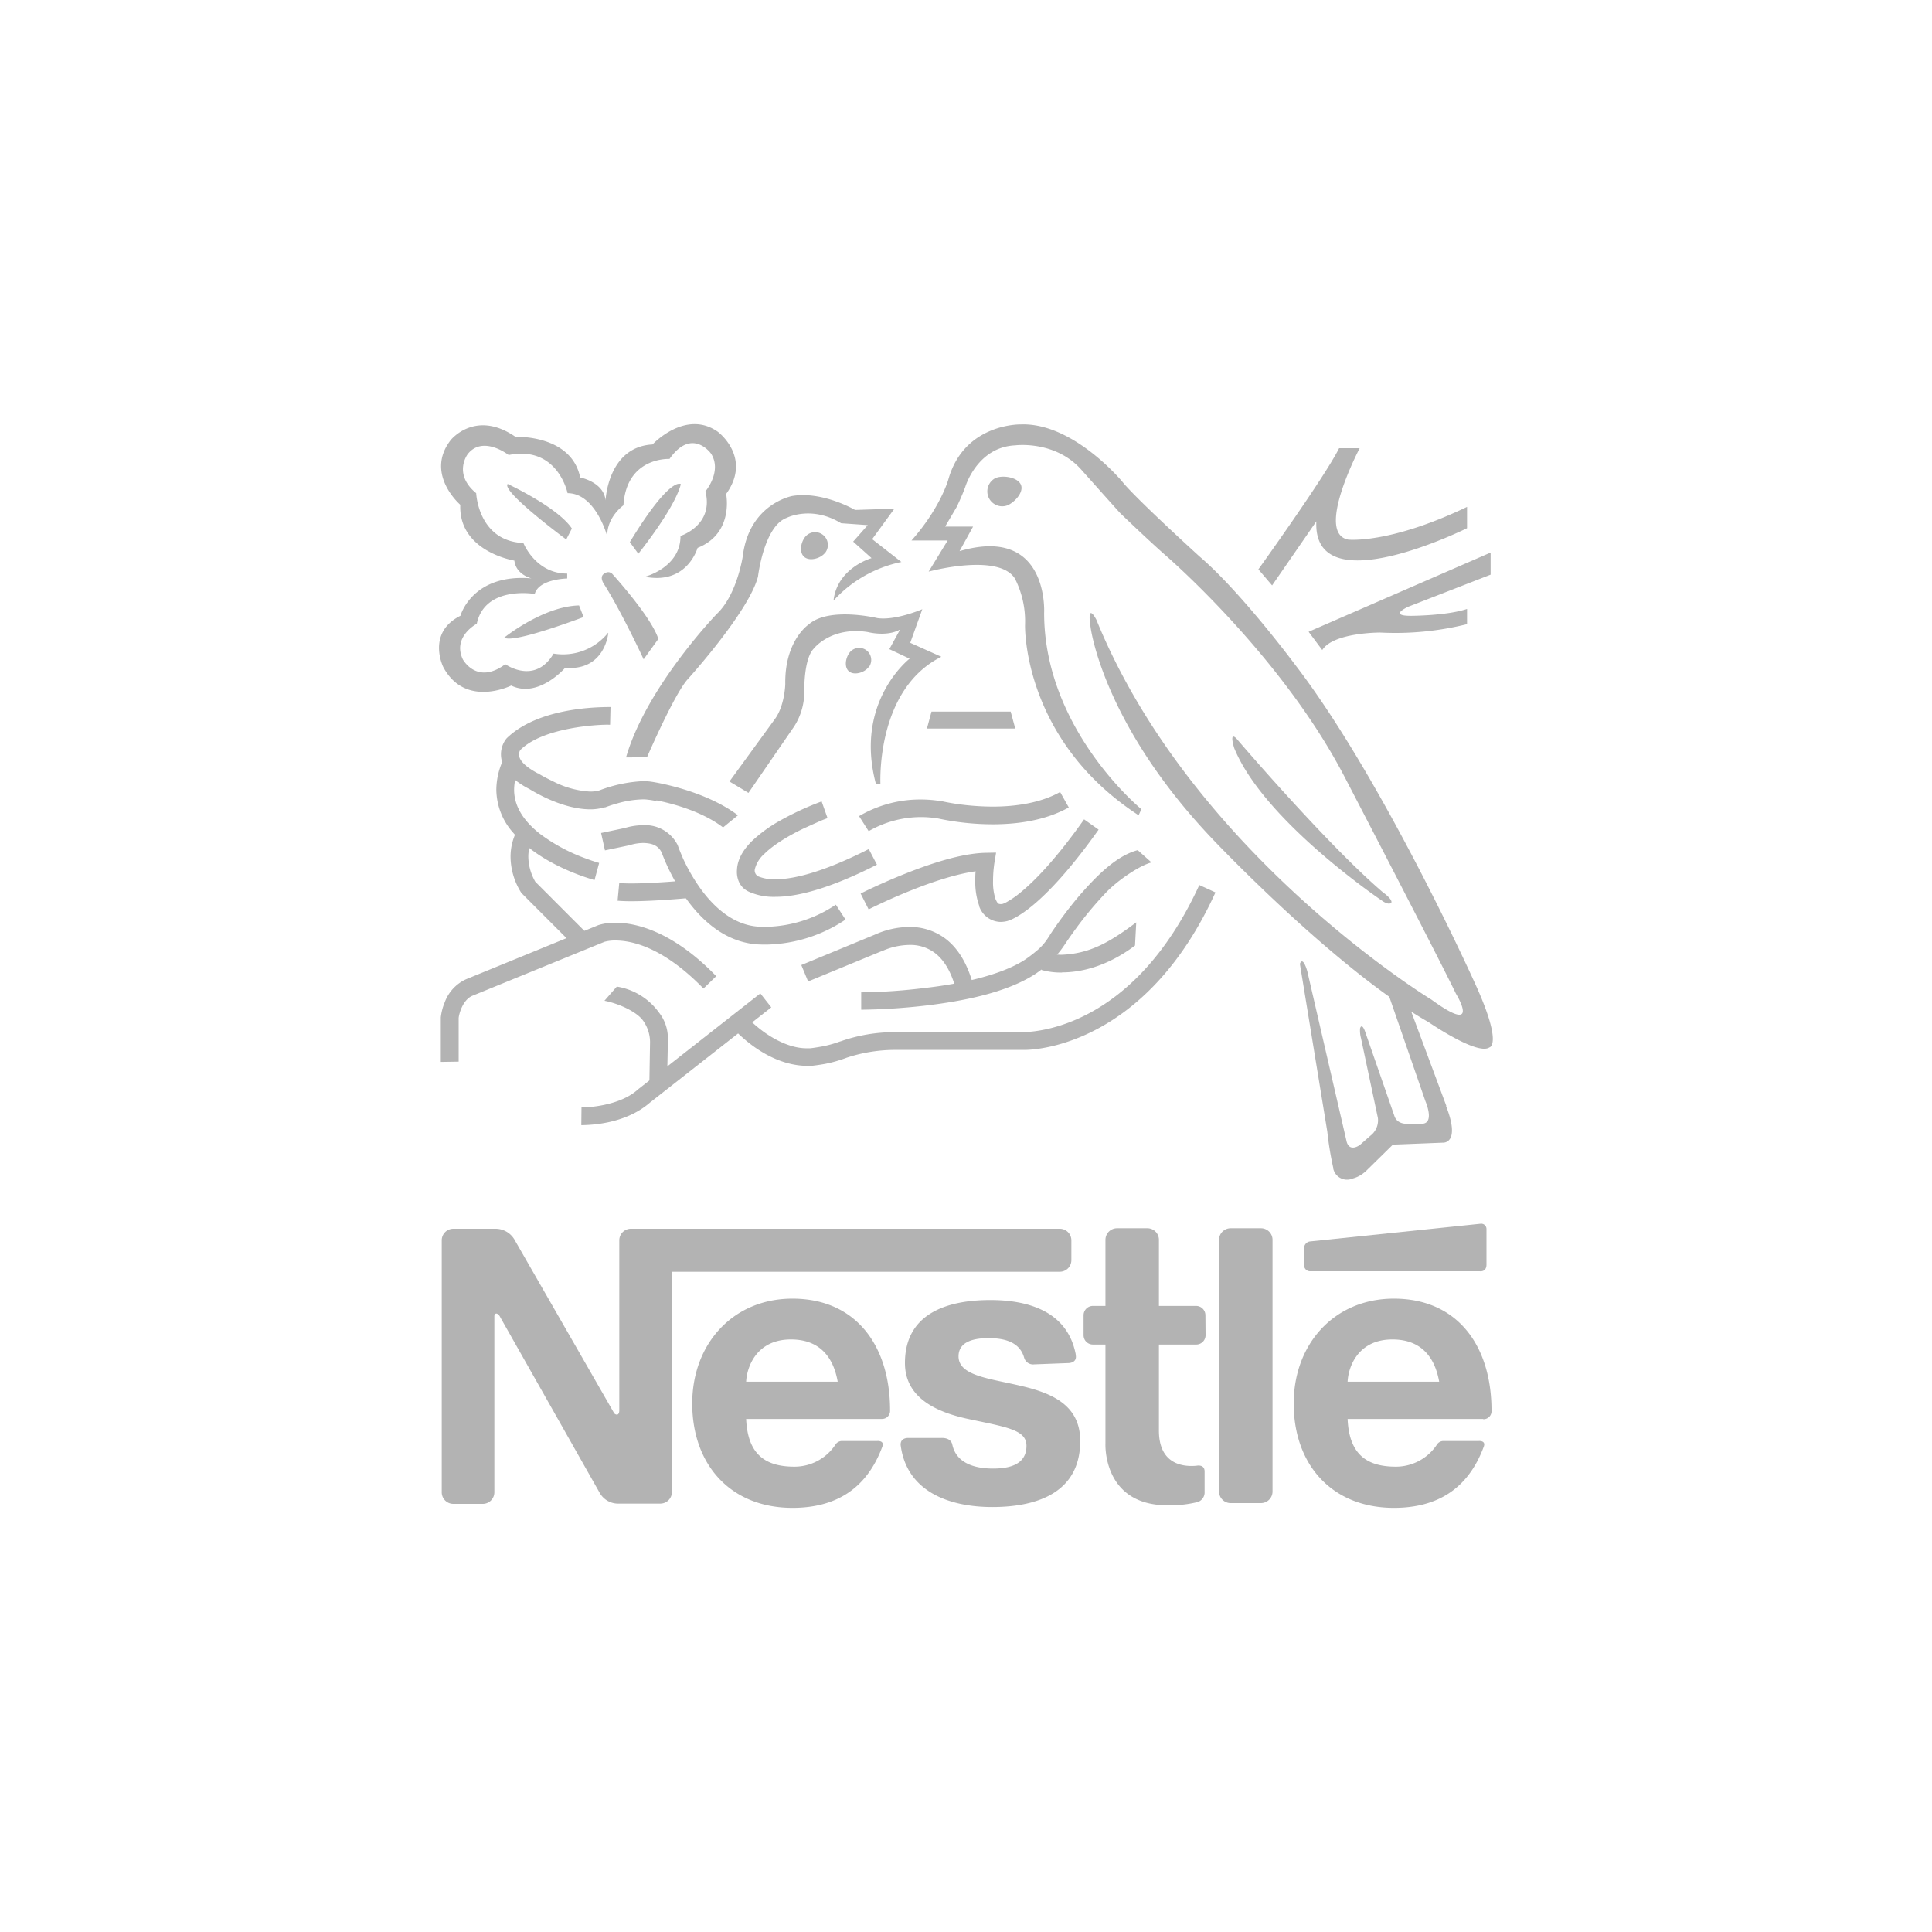
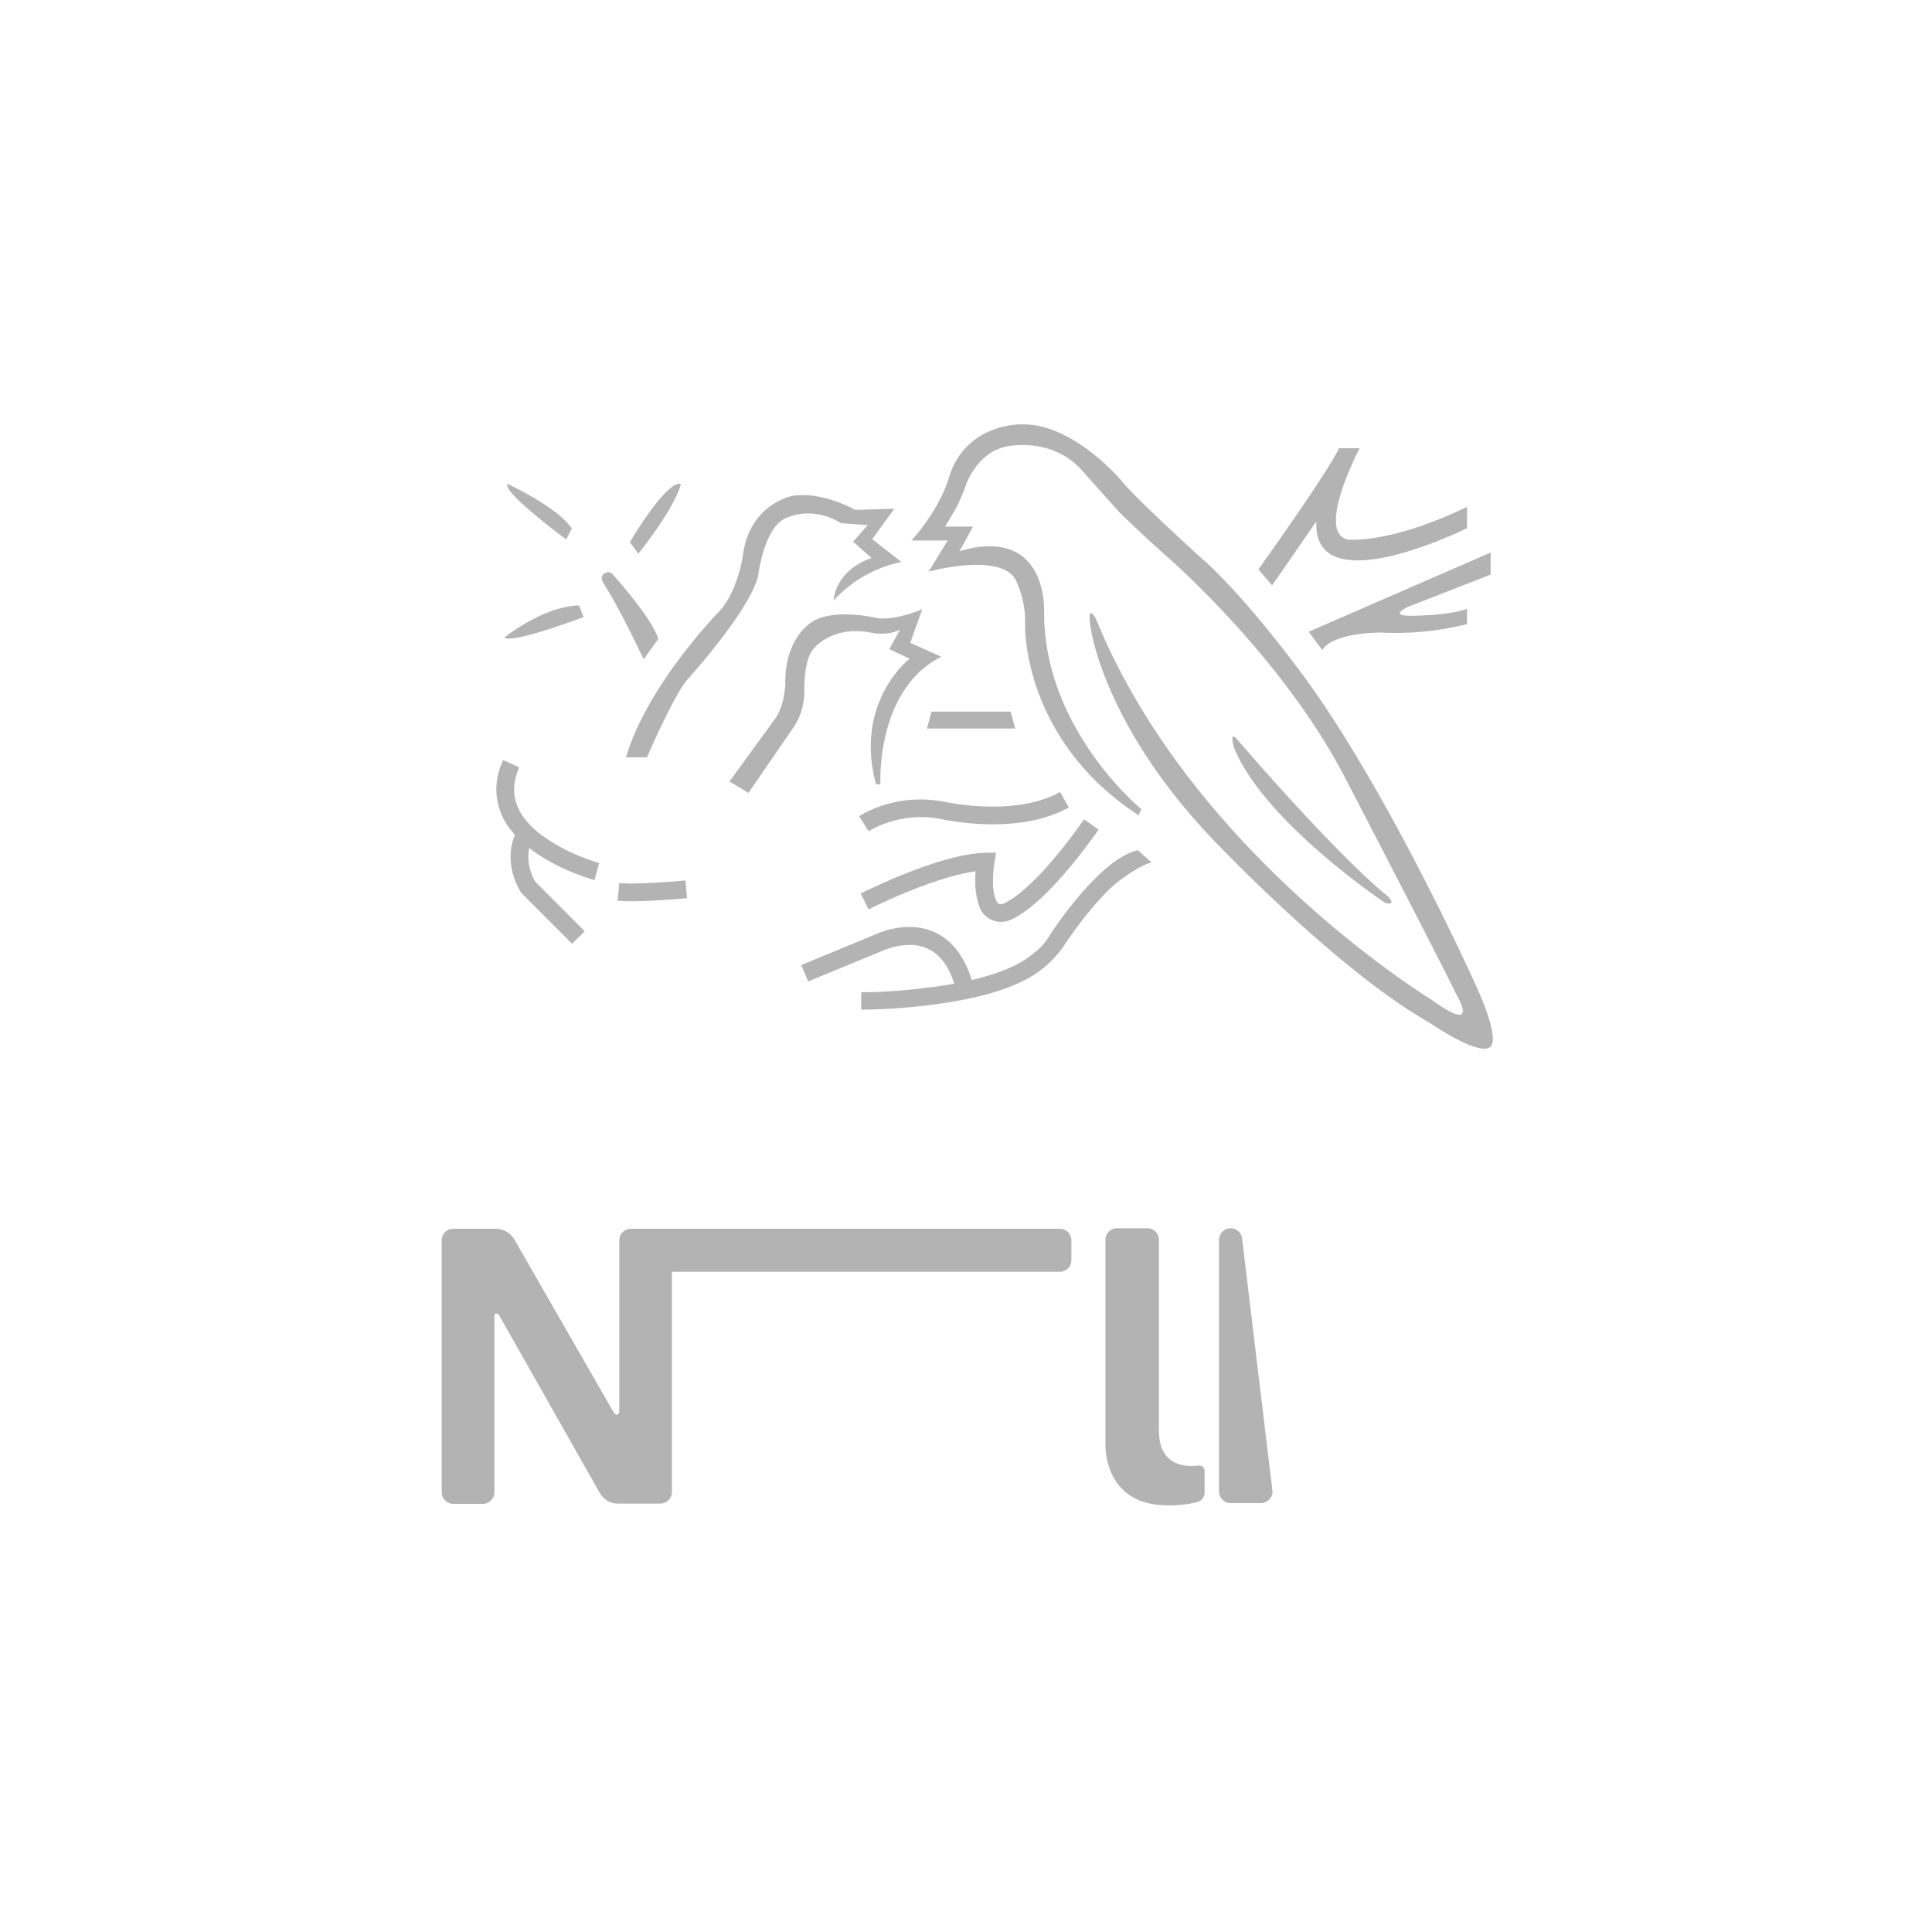
<svg xmlns="http://www.w3.org/2000/svg" id="Ebene_1" data-name="Ebene 1" viewBox="0 0 500 500">
  <defs>
    <style>.cls-1{fill:#b3b3b3;}</style>
  </defs>
  <path class="cls-1" d="M222.32,211.22a31.15,31.15,0,0,1,16-4.31,31.94,31.94,0,0,1,5.37.46h.07l.07,0s1.4.33,3.77.69a66.83,66.83,0,0,0,9.33.69c5.73,0,12.29-.89,17.43-3.78l2.24,4c-6.23,3.46-13.49,4.35-19.67,4.36a68.28,68.28,0,0,1-14.08-1.49,27.51,27.51,0,0,0-4.53-.38A27.14,27.14,0,0,0,225,215l-.19.11Zm31.08,23.15a18.41,18.41,0,0,1-1-6.4c0-.89,0-1.73.09-2.47-4.9.65-11.22,2.74-16.49,4.85q-5.7,2.27-11.2,5l-2.07-4.1s5.06-2.56,11.57-5.15,14.43-5.24,20.73-5.39l2.76-.05-.45,2.72s-.08.5-.17,1.35-.17,2-.17,3.26a14.1,14.1,0,0,0,.65,4.73c.56,1.18.68,1.21,1.3,1.27a2.73,2.73,0,0,0,.57-.07,6.69,6.69,0,0,0,.91-.41,23.45,23.45,0,0,0,3.8-2.64c3.52-2.89,9-8.43,16.33-18.82l3.76,2.66c-15.06,21.23-22.83,23.44-23.69,23.67a7.29,7.29,0,0,1-1.68.21h-.1a6,6,0,0,1-5.49-4.2Zm-28.56,1Zm17,11.18a10.51,10.51,0,0,0-6.5-2,17.76,17.76,0,0,0-6.55,1.37l-.5.22-.08,0L209.14,254l-1.76-4.25,19-7.85a22.1,22.1,0,0,1,9-2,15.21,15.21,0,0,1,9.26,3c3,2.26,5.53,6,7.07,11.5l-4.43,1.23c-1.35-4.83-3.35-7.51-5.4-9.05Z" />
  <path class="cls-1" d="M222.93,256.81s1.81,0,4.79-.13q5.84-.27,11.63-1c9-1,19.75-3.29,25.89-7.3l.82-.57c.52-.38,1.24-.92,2-1.56a14.09,14.09,0,0,0,3.27-3.67l.3-.42.07-.18.1-.15a109.73,109.73,0,0,1,7.34-9.81c4.34-5,9.59-10.5,15.3-12l3.58,3.19c-2.58.56-8.68,4.39-12.16,8.18a94.47,94.47,0,0,0-8.23,10.06c-.65.9-1.29,1.82-1.91,2.75a27.14,27.14,0,0,1-8,8c-7.42,4.74-18.49,6.87-27.84,8a159.66,159.66,0,0,1-17,1.11v-4.6Z" />
-   <path class="cls-1" d="M274.81,251.69a18.49,18.49,0,0,1-5.32-.68l1.45-4.37.17.05c.15,0,.4.1.73.16a17.08,17.08,0,0,0,3,.24c7.37-.31,12.46-3.33,19.22-8.38l-.32,6c-7.52,5.65-14.39,6.94-18.85,6.94Zm-124.37,39.5.05-4.6h.14c1.09.05,9.77-.32,14.5-4.67l.06-.05,31.58-24.78,2.84,3.61-31.47,24.7c-6.62,5.73-16,5.73-17.51,5.79Zm0,0Z" />
-   <path class="cls-1" d="M189.69,266.11l3.44-3.05s.08.1.29.32a33.59,33.59,0,0,0,4.49,3.84c3,2.11,7,4.1,10.91,4.07l.76,0c.24,0,1.58-.18,3.17-.47a28.31,28.31,0,0,0,4.48-1.23l.5-.15.15-.06a42.1,42.1,0,0,1,13.59-2.26h33.37c2.71-.1,28.4-.73,45.54-38.07l4.18,1.91c-17.82,39.16-46,40.84-49.72,40.75H231.47A40.24,40.24,0,0,0,220,273.45l-.79.25a34.71,34.71,0,0,1-5.68,1.63c-1.17.21-2.35.38-3.53.51h-.11c-.36,0-.73,0-1.11,0-10.87-.16-18.89-9.63-19.13-9.78Zm0,0h0Zm-75.61,8.71V263.3a14,14,0,0,1,1-3.87,10.56,10.56,0,0,1,5.53-6l34.23-14a13.67,13.67,0,0,1,4.47-.62c5.31,0,14.82,2.22,26.05,13.82h0l-3.3,3.2c-10.6-10.88-18.71-12.41-22.75-12.43a10.41,10.41,0,0,0-2.87.34l-34.06,13.91c-2.65,1-3.61,4.87-3.68,5.82,0,0,0,.06,0,.08v11.2Zm84-30.37h-.67c-9.36,0-15.94-6.35-20.08-12.23a52.43,52.43,0,0,1-6.12-11.65c-1-1.93-2.68-2.35-4.7-2.41a12.11,12.11,0,0,0-3.22.47l-.21.06-.14.05-6.38,1.34-1-4.5,6.13-1.29a16.77,16.77,0,0,1,4.77-.73,9.41,9.41,0,0,1,8.87,5.05l.07.14.05.15s.1.29.32.87.58,1.42,1,2.42a48.2,48.2,0,0,0,4.23,7.38c3.79,5.38,9.26,10.31,16.32,10.28h1.41a33.4,33.4,0,0,0,17.58-5.72l2.51,3.86a38,38,0,0,1-20.09,6.46Zm-41.53-24.36h0Z" />
  <path class="cls-1" d="M159.83,233.11l.43-4.58c.81.07,1.9.11,3.12.11,5.7,0,14-.77,14-.77l.43,4.58s-8.39.79-14.45.79C162.07,233.24,160.87,233.2,159.83,233.11Zm-24.89-2-.12-.19a17.65,17.65,0,0,1-2.69-9.17,14.61,14.61,0,0,1,1.56-6.61l4.11,2.06a10,10,0,0,0-1.07,4.55,13.43,13.43,0,0,0,1.8,6.44L151.32,241h0l-3.26,3.25Z" />
  <path class="cls-1" d="M132.69,215.38a17,17,0,0,1-4.24-11,18.69,18.69,0,0,1,1.75-7.68l4.19,1.88a14.09,14.09,0,0,0-1.34,5.8c0,4.53,2.73,8.28,6.62,11.37a45.74,45.74,0,0,0,11.89,6.41c2.14.81,3.5,1.17,3.5,1.17l-1.2,4.44c-.17-.1-13.73-3.58-21.17-12.4Z" />
-   <path class="cls-1" d="M169.83,207.3c-1.2-.23-1.86-.31-1.86-.31h-.1a8.57,8.57,0,0,0-1.52-.11,25.72,25.72,0,0,0-6.45,1,33.71,33.71,0,0,0-3.29,1.07l-.09,0-.1,0a13.37,13.37,0,0,1-3.76.51c-7.22-.08-14.44-4.53-15.68-5.27-5.33-2.7-7.36-6.09-7.33-9a6.57,6.57,0,0,1,1.37-4l.07-.08.07-.08c8.34-8.06,23.88-8,26.44-8.06H158l-.11,4.59h-.26c-2.14-.1-17.06.54-23,6.57a2.12,2.12,0,0,0-.31,1.1c0,.74.28,2.47,4.85,4.91l.09,0,.09.06s.42.27,1.22.71,1.92,1,3.24,1.64a23.67,23.67,0,0,0,8.92,2.31,8.7,8.7,0,0,0,2.42-.32,36.38,36.38,0,0,1,11.27-2.38,14.71,14.71,0,0,1,2.29.17h0c1.18.17,13.75,2.25,22.27,8.67l-3.85,3.14c-5.62-4.3-13.65-6.31-17.23-7Zm-12.41-43.47s-.82,9.85-11.17,9c0,0-6.89,8-13.95,4.59,0,0-11.83,5.92-17.57-4.76,0,0-4.44-8.86,4.43-13.3,0,0,3-11,18.39-9.68,0,0-4-.92-4.43-4.6,0,0-14.45-2.3-14-14.45,0,0-9.28-8-2.46-16.75,0,0,6.36-8,16.75-.82,0,0,14.44-.66,16.74,10.51,0,0,6.08,1.15,6.57,5.91,0,0,.57-13.83,12.15-14.45,0,0,8.54-9.19,16.91-3.28,0,0,8.94,6.64,2.14,16.09,0,0,2.13,10.18-7.39,13.95,0,0-2.66,9.61-13.61,7.47,0,0,9.24-2.4,9.19-10.56,0,0,8.7-2.73,6.45-11.53,0,0,4.39-5.18,1.46-9.77,0,0-4.91-6.92-10.75,1.37,0,0-11.14-.59-11.92,12,0,0-4.3,3-4.2,8,0,0-3-11.14-10.26-11.14,0,0-2.54-12.41-15.25-9.87,0,0-6.6-5.17-10.55-.29,0,0-4,5.11,2.15,10.16,0,0,.49,12.41,12.22,12.9,0,0,3.12,7.91,11.33,7.91v1.27s-7.33.1-8.4,4c0,0-12.9-2.25-15,7.72,0,0-6.36,3.32-3.62,9.19,0,0,3.62,6.77,11,1.27,0,0,7.62,5.47,12.5-2.74a15,15,0,0,0,14.11-5.39Z" />
  <path class="cls-1" d="M131.39,125.25s13,6.05,16.61,11.53l-1.46,2.83s-16.91-12.51-15.15-14.36ZM130.51,165s10.07-8.11,19.35-8.31l1.17,3S132.66,166.68,130.51,165Zm34.69-21.7s9.38-11.63,11-18c0,0-2.64-2.34-13.2,15Zm-6.9,5.05s10.23,11.18,12.08,17l-3.81,5.28S160.8,158.18,156.21,151c0,0-1-1.51-.1-2.35,0,0,1.16-1.13,2.19-.23Zm82.77,35.81h20.49l1.19,4.39H239.89Zm84.6-36.82s17.15-23.85,20.89-31.34h5.32s-11.59,22-2.95,23.65c0,0,10.64,1.18,30.74-8.47v5.51s-40,19.91-39-1.77L329.22,151.5Zm13,16.16,47.1-20.5v5.72L364.5,157s-5.33,2.37.59,2.37c0,0,9.26,0,14.58-1.78v3.94a76.66,76.66,0,0,1-22.47,2.17s-12.15-.05-15,4.53ZM167.43,196s7.23-16.75,10.68-20.36c0,0,15.76-17.41,18.06-26.44,0,0,1.53-13.06,7.44-15.19,0,0,6.38-3.3,14.07,1.4l6.89.49-3.77,4.27,4.76,4.27s-8.87,2.46-9.85,11a32.65,32.65,0,0,1,17.57-10l-7.56-5.91,5.75-7.89-10.18.33s-8.37-4.92-16.26-3.61c0,0-11.16,2-12.8,15.6,0,0-1.48,10-6.74,14.94,0,0-18.22,18.88-23.47,37.11Z" />
-   <path class="cls-1" d="M213.58,143c-1.13,1.5-3.89,2.3-5.34,1.21s-1.06-3.68.07-5.18a3.3,3.3,0,1,1,5.27,4Zm44-19.25c1.84-.85,5.71-.29,6.6,1.64s-1.53,4.51-3.37,5.36a3.86,3.86,0,0,1-3.23-7Zm-32.8,48.91c-1.07,1.42-3.66,2.17-5,1.14s-1-3.46.07-4.88a3.11,3.11,0,1,1,5,3.74Z" />
  <path class="cls-1" d="M188.78,202.25l4.92,2.95L205.53,188a16.55,16.55,0,0,0,2.62-9s-.21-8.47,2.47-11.16c0,0,4.43-5.75,13.95-4.27,0,0,4.93,1.31,8.38-.66l-2.79,5.09,5.25,2.46s-14.45,11.17-8.7,32.51h1.15s-1.32-24.46,15.76-33l-8.05-3.61,3.12-8.7s-6.93,3-11.65,2.3c0,0-12.48-3-17.74,1.64,0,0-6.25,4.11-6.07,15.43,0,0-.12,5.69-2.79,9.2Zm169.49,29C343.7,218.92,320,191.14,320,191.14c-2-2-.59,2.45-.59,2.45,7.71,19,38.46,39.65,38.46,39.65s1.44,1,2.12.45c0,0,.8-.47-1.7-2.48Z" />
-   <path class="cls-1" d="M295.39,209.42s-25.17-20.58-25.17-50.79c0,0,1.31-22.77-21.89-16l3.5-6.35H244.6l3-5.1s1.34-2.75,2.22-5.19c0,0,3.06-10.29,12.92-10.73,0,0,10.52-1.41,17.37,6.6,0,0,7,7.85,9.77,10.91,0,0,7.18,6.93,11.82,11,0,0,29.78,25.61,46.2,57.14,0,0,24.13,46.38,28.9,56.26,0,0,6.85,11.14-6.35,1.53,0,0-62-37.65-86.7-98.29,0,0-2.55-5-1.51,1.9,0,0,3.05,25,31.78,55.07,0,0,31.69,33.5,55.66,47.13,0,0,12.64,8.7,15.76,6.56,0,0,3.71-.5-3.94-17.07,0,0-23.81-52.71-46.3-81.94,0,0-13.94-18.8-24.79-28.07,0,0-16.61-15.09-20-19.38,0,0-12.69-15.31-26.28-14.77,0,0-14.61-.33-18.71,14.28,0,0-2.06,7.35-9.53,15.76h9.36l-4.92,8.05s18.06-4.93,22.33,1.8a24.46,24.46,0,0,1,2.62,12s-.82,29.56,29.39,49.26ZM274.27,318h-111a3,3,0,0,0-3,3h0v44c0,1.11-.58,1.11-.58,1.11a1,1,0,0,1-.92-.67l0,0L133.25,321a5.68,5.68,0,0,0-5.09-3H117.32a3,3,0,0,0-3,3h0v65.2a3,3,0,0,0,3,3h7.62a3,3,0,0,0,3-3h0V340.61s0-.66.52-.66c0,0,.55,0,1,.94l25.82,45.6a5.48,5.48,0,0,0,4.43,2.64h3.34a1.6,1.6,0,0,0,.23,0h7.61a3,3,0,0,0,3-3h0v-57H274.27a3,3,0,0,0,3-3V321a3,3,0,0,0-3-3Zm55.06,68a3,3,0,0,1-3,3h-7.84a3,3,0,0,1-3-3V320.87a3,3,0,0,1,3-3h7.84a3,3,0,0,1,3,3Zm-19.78,2.82a29.63,29.63,0,0,1-7.37.75c-16.92,0-16.09-16-16.09-16V320.87a3,3,0,0,1,3-3h7.84a3,3,0,0,1,3,3V370c-.11,9.05,6.32,9.65,9.74,9.33,0,0,2.08-.47,2.08,1.48v5.24a2.62,2.62,0,0,1-2.16,2.77Z" />
-   <path class="cls-1" d="M228.2,367.22H193.1c.39,8.95,4.72,12.35,12.48,12.35a12.68,12.68,0,0,0,10.59-5.64,2.05,2.05,0,0,1,1.63-1h9.25s2-.18,1.25,1.59c-4.13,11-12.24,15.71-23.21,15.71-16,0-25.94-11.14-25.94-27,0-15.41,10.51-27.14,25.94-27.14,16.45,0,25.26,12.2,25.26,28.92A2.08,2.08,0,0,1,228.2,367.22Zm-11.4-9.63c-1.27-7.15-5.33-10.94-12.11-10.94-8.84,0-11.39,7-11.59,10.94Zm167.05,9.63H348.76c.39,8.95,4.71,12.35,12.47,12.35a12.71,12.71,0,0,0,10.6-5.64,2,2,0,0,1,1.62-1h9.26s2-.18,1.24,1.59c-4.12,11-12.23,15.71-23.21,15.71-16,0-25.93-11.14-25.93-27,0-15.41,10.51-27.14,25.93-27.14,16.46,0,25.26,12.2,25.26,28.92a2.07,2.07,0,0,1-2.15,2.28Zm-11.39-9.63c-1.28-7.15-5.33-10.94-12.11-10.94-8.84,0-11.4,7-11.59,10.94Zm-126,16.28c1,4.7,5.59,6.19,10.53,6.19,4.22,0,8.66-1,8.66-5.89,0-4.22-5.32-4.84-15.34-7-8.06-1.76-16.11-5.47-16.11-14.41,0-13,11.19-16.31,22.1-16.31,10.4,0,20,3.28,22.09,14l0,.16c.47,2.25-2,2.16-2,2.16l-8.72.33a2.41,2.41,0,0,1-2.62-1.71c-1.1-3.94-4.82-5.08-9.22-5.08-3.15,0-7.76.59-7.76,4.71,0,5,7.86,5.7,15.81,7.57,8.15,1.86,15.68,4.9,15.68,14.33,0,13.36-11.16,17.1-22.75,17.1-11.18,0-22.1-4-23.7-15.88,0,0-.41-2,2-2h8.59C246.29,372.11,246.45,373.87,246.45,373.87ZM384.7,327.29V318.1a1.36,1.36,0,0,0-1.51-1.4L339,321.29a1.74,1.74,0,0,0-1.5,1.71v4.46A1.54,1.54,0,0,0,339,329h43.94s1.76.3,1.76-1.73ZM312,345.55a2.42,2.42,0,0,1-2.42,2.42H282.85a2.41,2.41,0,0,1-2.42-2.41h0v-5.17a2.42,2.42,0,0,1,2.42-2.42h26.69a2.42,2.42,0,0,1,2.42,2.42Zm62.3-59.38-9.68-26-6-4.89,10.29,29.74s2.54,5.81-1,5.81h-3.67s-2.62.24-3.36-2l-7.64-22c-.85-2.2-1.25-.72-1.25-.72a7.51,7.51,0,0,0,.23,2.55l4.38,20.68a5,5,0,0,1-1.94,4.58L352,296.26s-2.61,2.06-3.47-.72l-10.18-44.1s-1.12-4.18-1.94-2l7.1,43.45a84.47,84.47,0,0,0,1.53,9.33l0,.19a3.65,3.65,0,0,0,5,2.6,7.77,7.77,0,0,0,3.21-1.72l.1-.06,7.13-7,12.94-.51s4.69.4.82-9.48ZM224.84,219.74c-12.3,6.27-19.89,7.84-24.21,7.82a10.65,10.65,0,0,1-4.41-.76,1.73,1.73,0,0,1-.88-1.8,7.82,7.82,0,0,1,2.46-4c2.52-2.52,6.67-4.91,10.14-6.57q2.19-1,4.44-2c1.13-.46,1.79-.69,1.79-.69l-1.53-4.33a75.43,75.43,0,0,0-10.57,4.86,36.18,36.18,0,0,0-7.5,5.43c-2,2-3.68,4.44-3.84,7.37a.24.24,0,0,0,0,.08s-.52,4.25,3.42,5.77a15.5,15.5,0,0,0,6.31,1.18h.18c5.42,0,13.6-1.87,26.31-8.32Zm-52,48.55a10.71,10.71,0,0,0-2.3-6.25,16.65,16.65,0,0,0-10.91-6.71l-3.2,3.66c3.74.75,7.67,2.6,9.52,4.56h0a6.91,6.91,0,0,1,.72.94c0,.06.08.12.11.18v0a9.57,9.57,0,0,1,1.45,5.07h0l-.18,10.92,4.59-1.17h0l.23-11Z" />
+   <path class="cls-1" d="M295.39,209.42s-25.17-20.58-25.17-50.79c0,0,1.31-22.77-21.89-16l3.5-6.35H244.6l3-5.1s1.34-2.75,2.22-5.19c0,0,3.06-10.29,12.92-10.73,0,0,10.52-1.41,17.37,6.6,0,0,7,7.85,9.77,10.91,0,0,7.18,6.93,11.82,11,0,0,29.78,25.61,46.2,57.14,0,0,24.13,46.38,28.9,56.26,0,0,6.85,11.14-6.35,1.53,0,0-62-37.65-86.7-98.29,0,0-2.55-5-1.51,1.9,0,0,3.05,25,31.78,55.07,0,0,31.69,33.5,55.66,47.13,0,0,12.64,8.7,15.76,6.56,0,0,3.71-.5-3.94-17.07,0,0-23.81-52.71-46.3-81.94,0,0-13.94-18.8-24.79-28.07,0,0-16.61-15.09-20-19.38,0,0-12.69-15.31-26.28-14.77,0,0-14.61-.33-18.71,14.28,0,0-2.06,7.35-9.53,15.76h9.36l-4.92,8.05s18.06-4.93,22.33,1.8a24.46,24.46,0,0,1,2.62,12s-.82,29.56,29.39,49.26ZM274.27,318h-111a3,3,0,0,0-3,3h0v44c0,1.11-.58,1.11-.58,1.11a1,1,0,0,1-.92-.67l0,0L133.25,321a5.68,5.68,0,0,0-5.09-3H117.32a3,3,0,0,0-3,3h0v65.2a3,3,0,0,0,3,3h7.62a3,3,0,0,0,3-3h0V340.61s0-.66.52-.66c0,0,.55,0,1,.94l25.82,45.6a5.48,5.48,0,0,0,4.43,2.64h3.34a1.6,1.6,0,0,0,.23,0h7.61a3,3,0,0,0,3-3h0v-57H274.27a3,3,0,0,0,3-3V321a3,3,0,0,0-3-3Zm55.06,68a3,3,0,0,1-3,3h-7.84a3,3,0,0,1-3-3V320.87a3,3,0,0,1,3-3a3,3,0,0,1,3,3Zm-19.78,2.82a29.63,29.63,0,0,1-7.37.75c-16.92,0-16.09-16-16.09-16V320.87a3,3,0,0,1,3-3h7.84a3,3,0,0,1,3,3V370c-.11,9.05,6.32,9.65,9.74,9.33,0,0,2.08-.47,2.08,1.48v5.24a2.62,2.62,0,0,1-2.16,2.77Z" />
</svg>